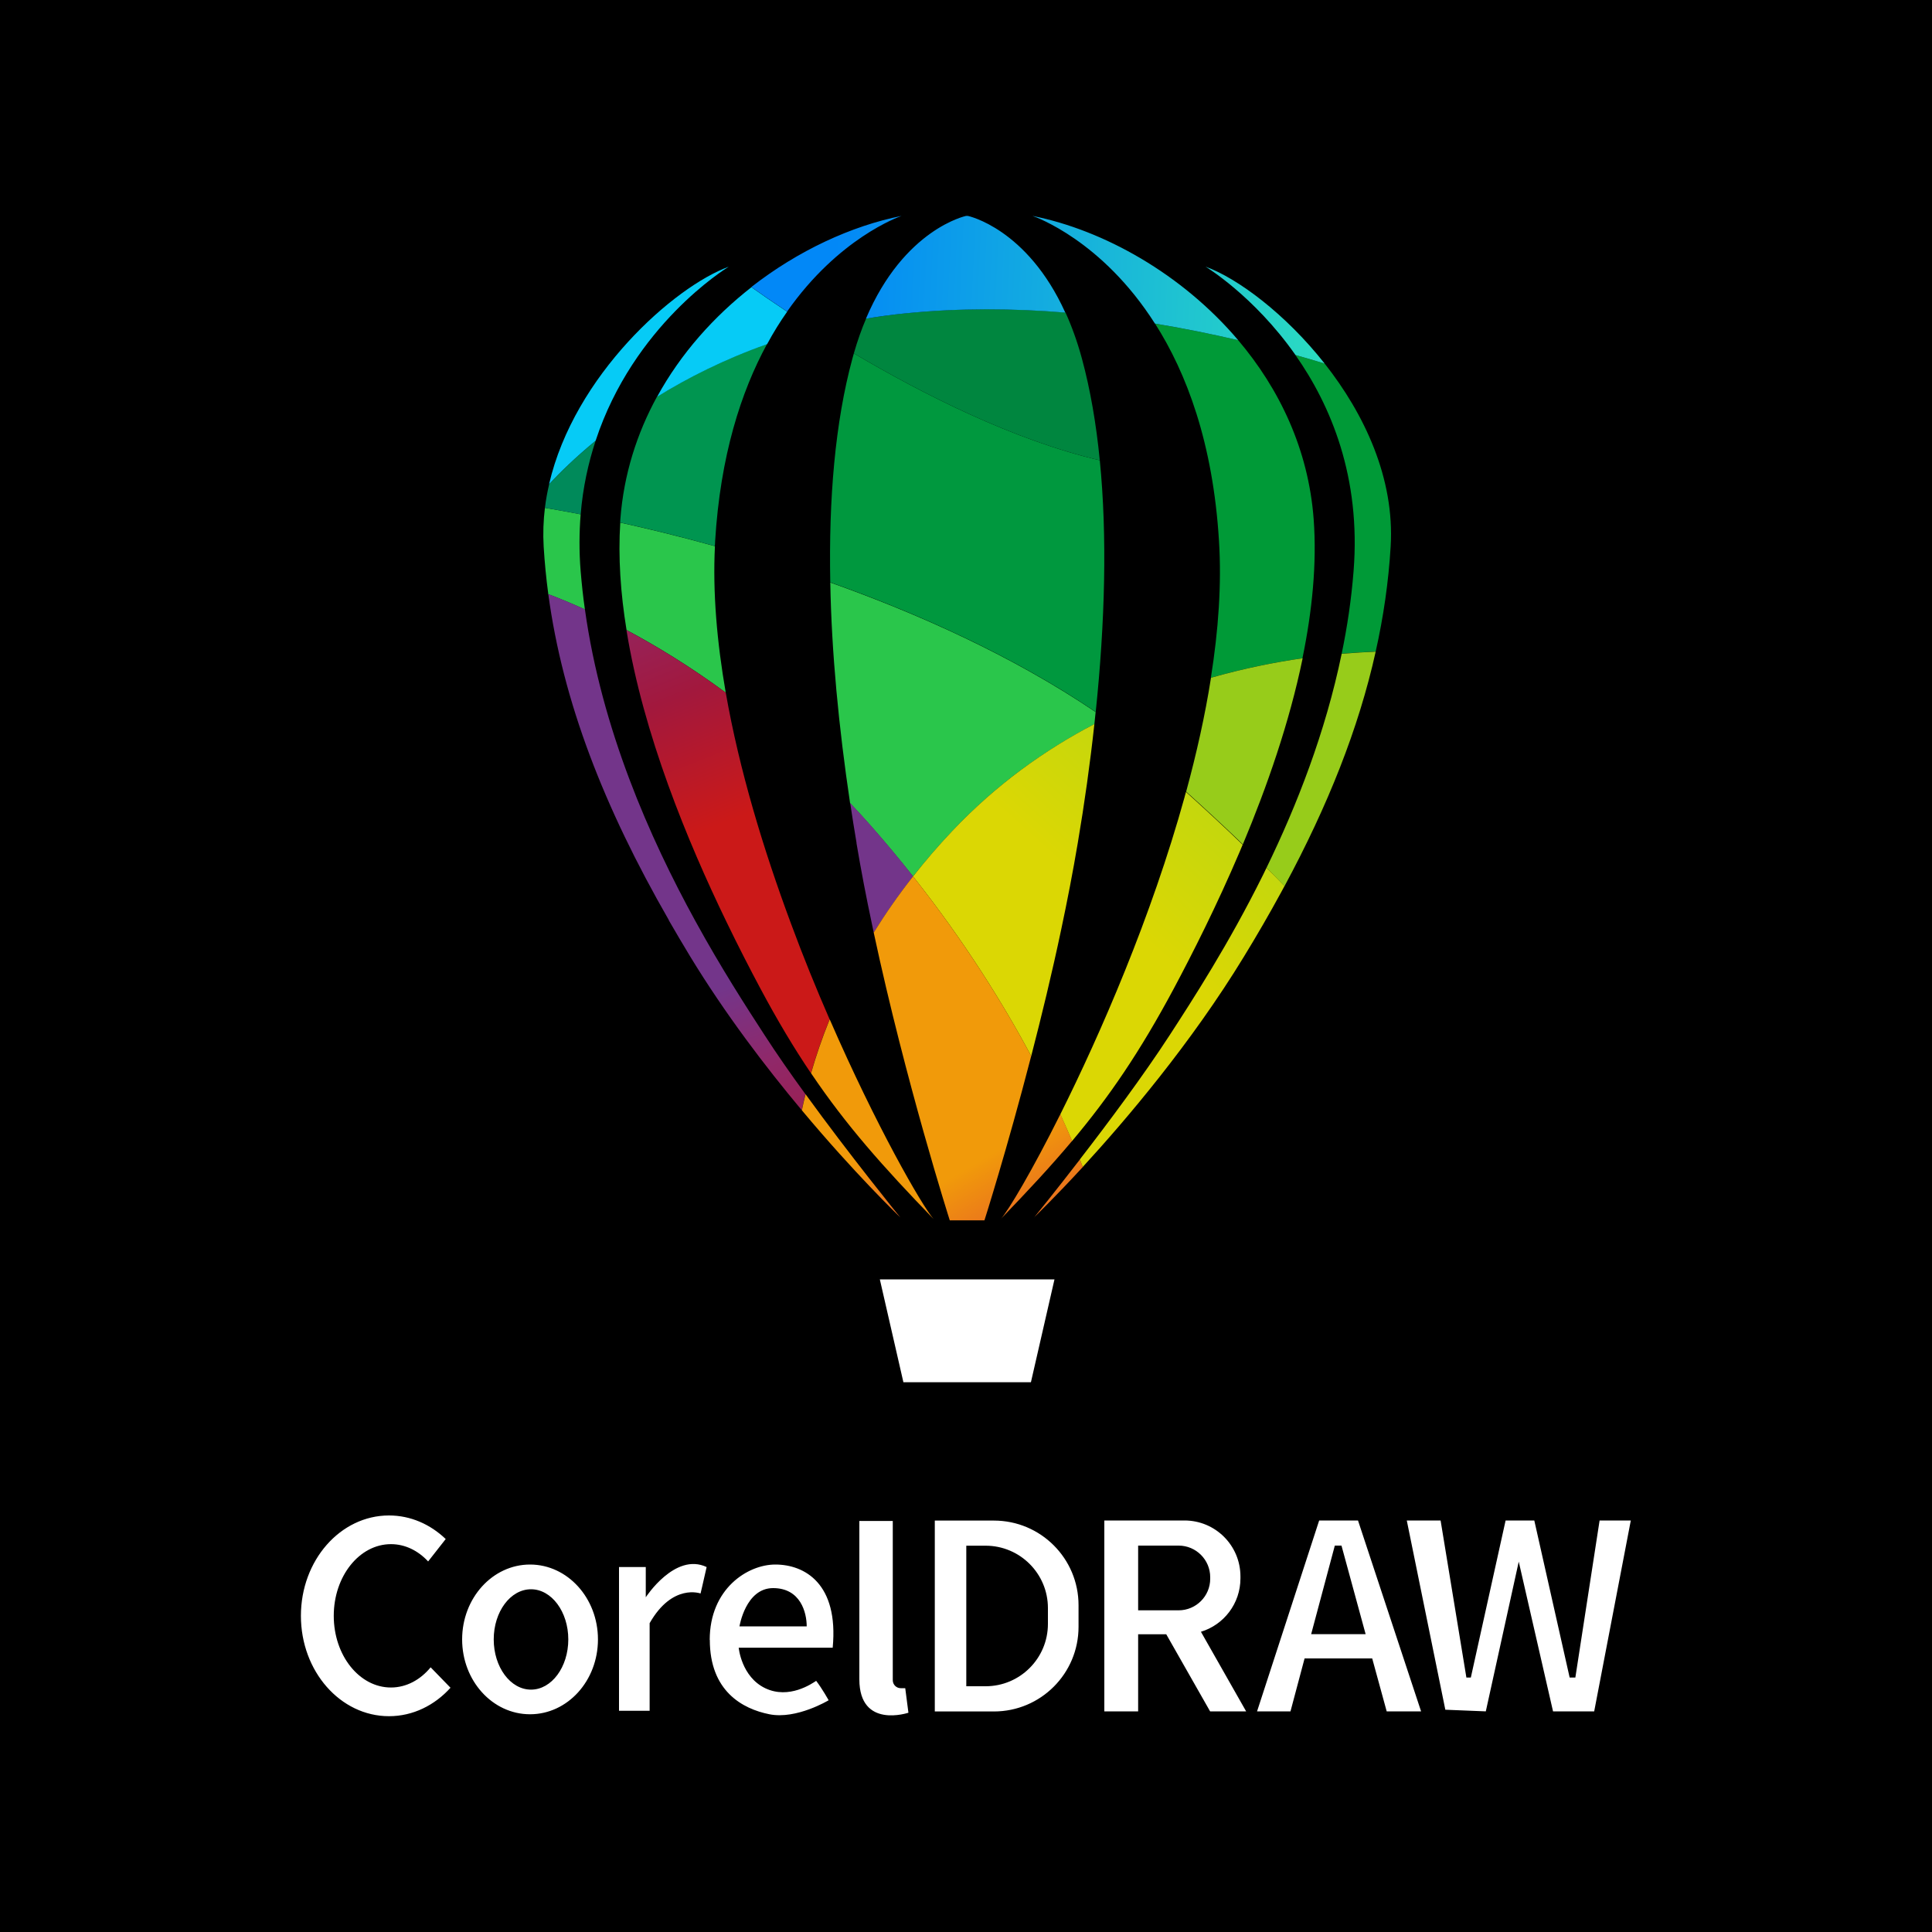
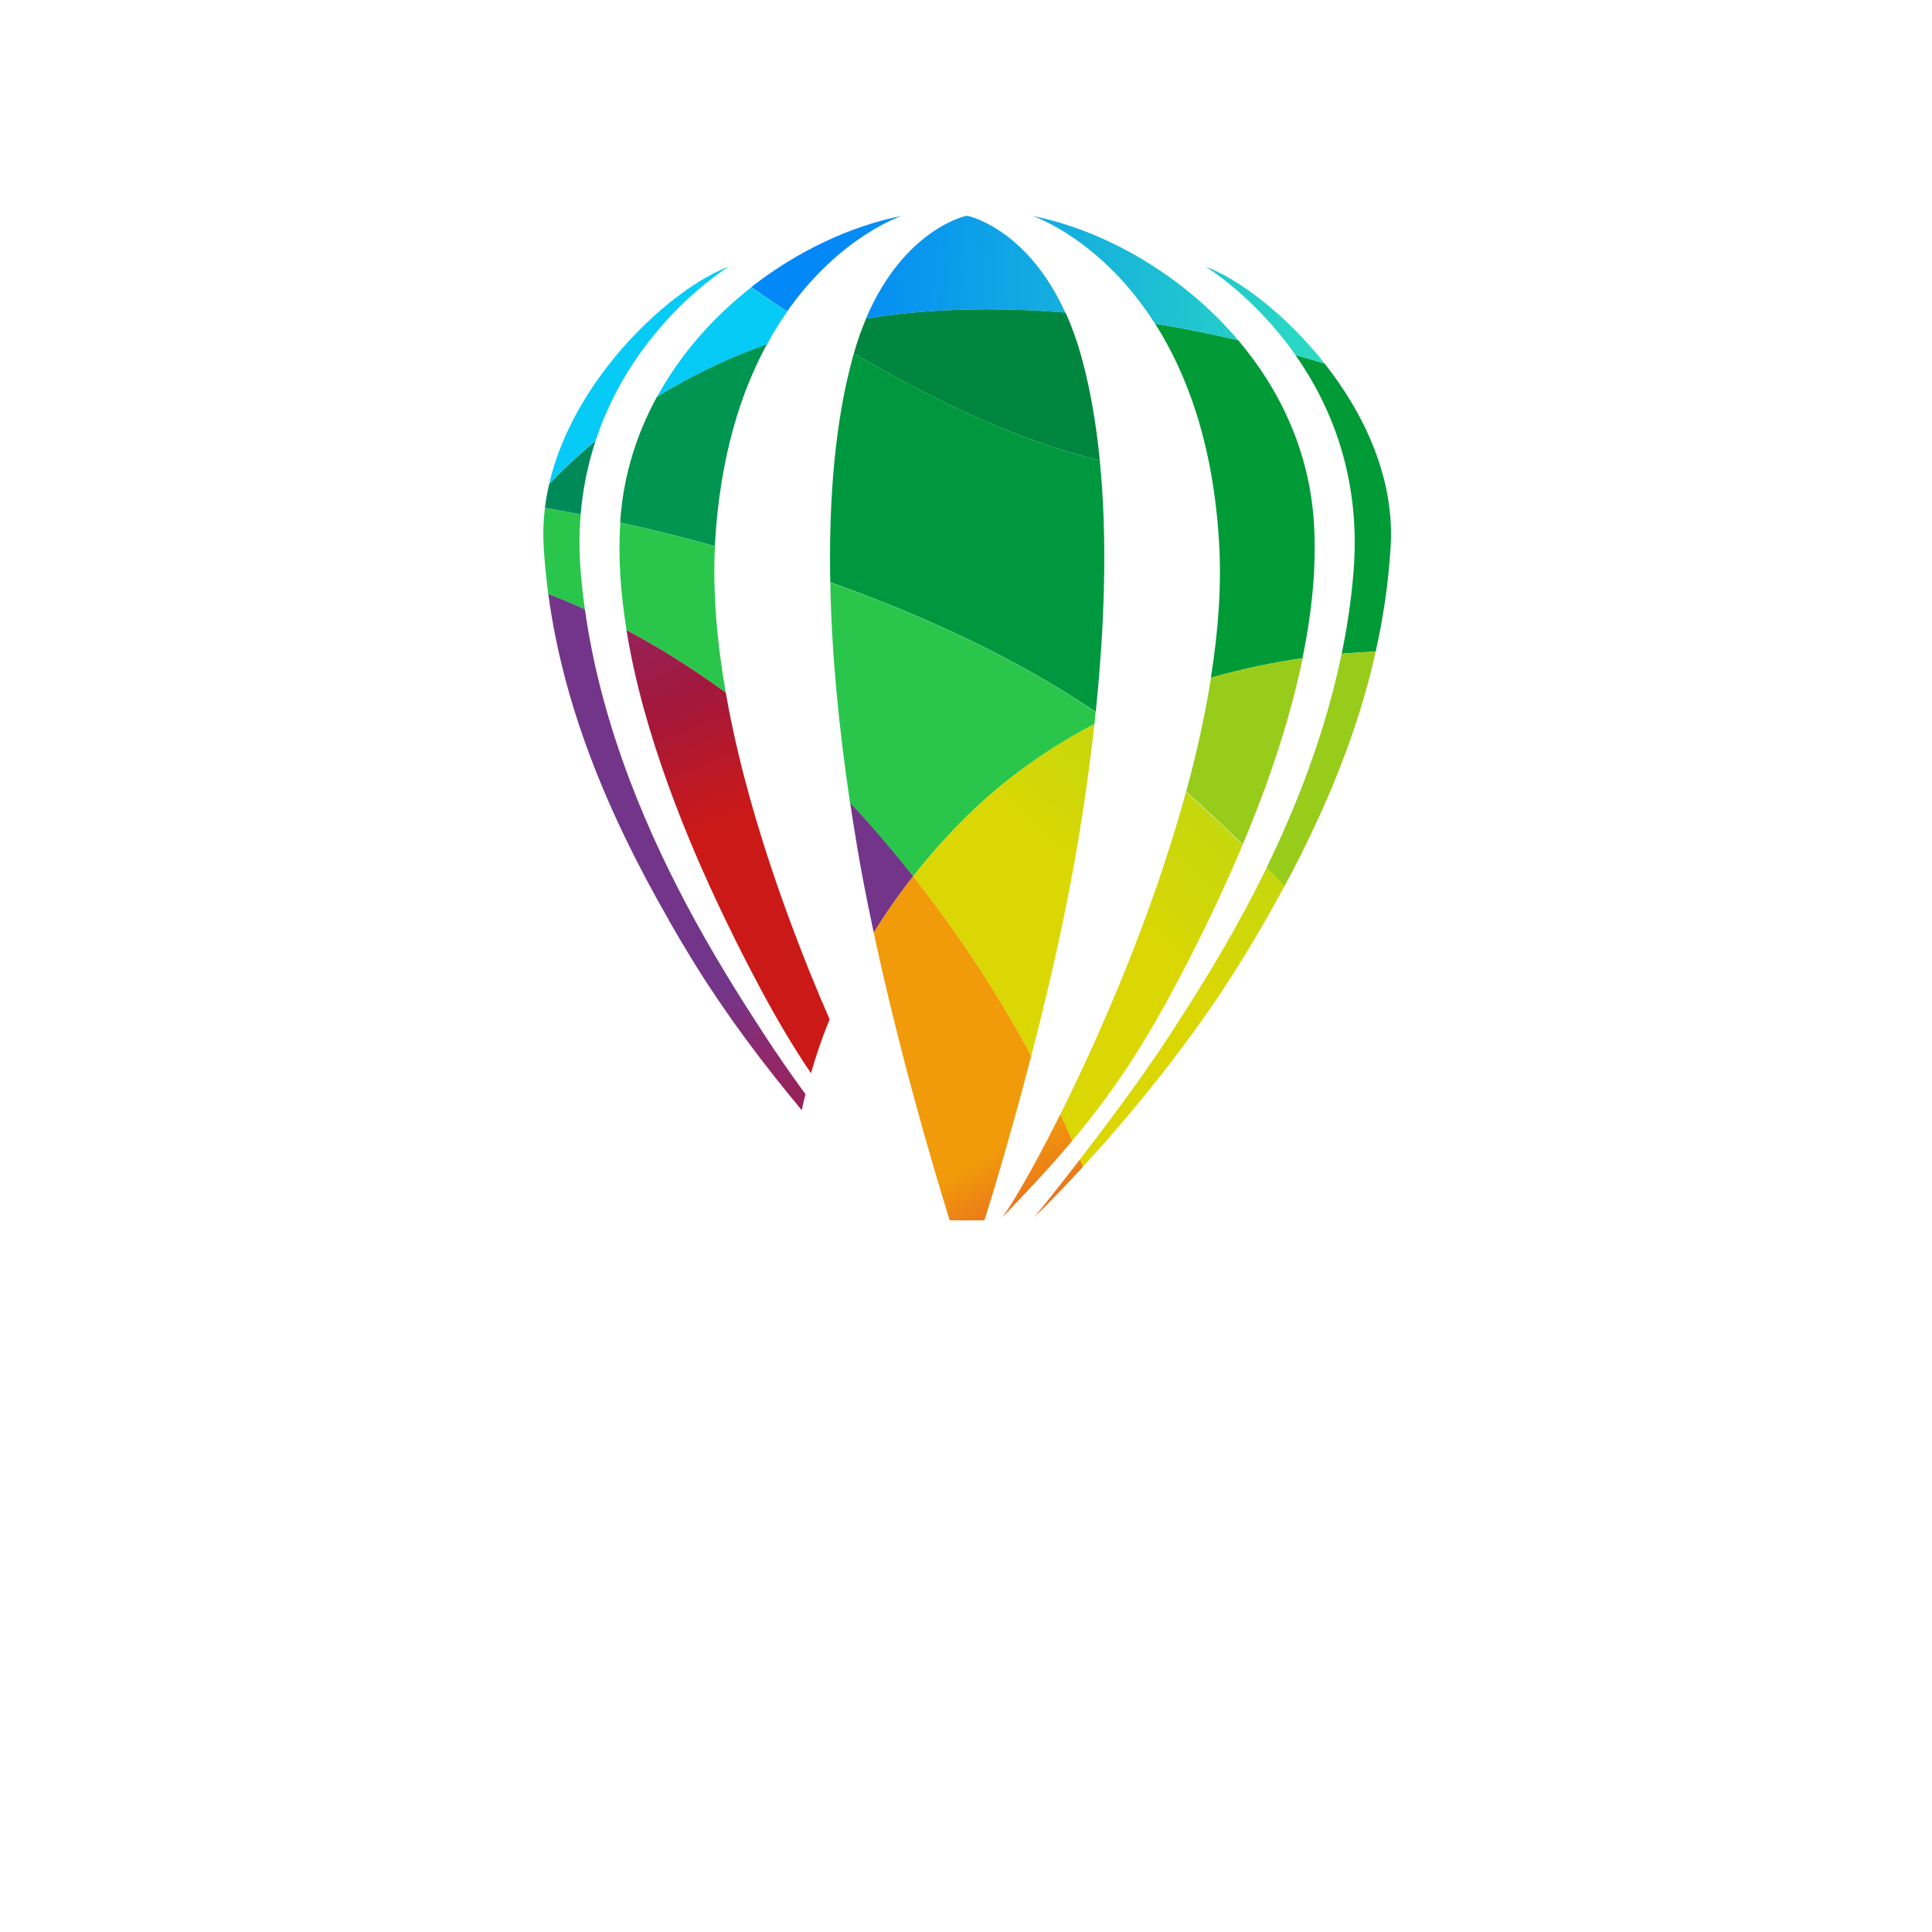
<svg xmlns="http://www.w3.org/2000/svg" xmlns:xlink="http://www.w3.org/1999/xlink" id="Layer_1" viewBox="0 0 200 200">
  <defs>
    <clipPath id="clippath">
      <path d="m134.1,36.75c1.07.3,2.08.6,3.03.89-4.05-5.14-9.02-8.84-12.34-10.04,0,0,5,3,9.31,9.14m-56.32-7.03c.92.66,2.18,1.53,3.7,2.54,5.32-7.59,11.53-9.79,11.85-9.9-5.17,1.03-10.71,3.58-15.56,7.37m41.8,3.78c3.05.5,5.94,1.1,8.61,1.72-5.8-6.85-13.92-11.4-21.3-12.87.33.11,7.21,2.55,12.68,11.15m-19.55-11.15s-6.42,1.33-10.37,10.64c1.32-.23,2.67-.41,4.07-.55,5.62-.57,11.23-.52,16.57-.08-3.96-8.74-10.09-10.01-10.09-10.01h-.18Z" fill="none" stroke-width="0" />
    </clipPath>
    <linearGradient id="linear-gradient" x1="-6088.21" y1="-1303.98" x2="-6087.99" y2="-1303.98" gradientTransform="translate(-319591.43 1492662.48) rotate(90) scale(245.17)" gradientUnits="userSpaceOnUse">
      <stop offset="0" stop-color="#0288f7" />
      <stop offset="1" stop-color="#2ee2bd" />
    </linearGradient>
    <clipPath id="clippath-1">
      <path d="m75.19,95.4c1.27,2.63,2.48,4.97,3.52,6.92,1.79,3.35,3.49,6.19,5.24,8.78.51-1.77,1.14-3.65,1.93-5.58-1.36-3.12-2.73-6.47-4.02-9.97-2.82-7.59-5.33-15.84-6.73-23.85-3.73-2.73-7.23-4.86-10.28-6.48,1.74,10.79,6.33,21.9,10.34,30.18" fill="none" stroke-width="0" />
    </clipPath>
    <linearGradient id="linear-gradient-2" x1="-6136.44" y1="-1281.72" x2="-6136.22" y2="-1281.72" gradientTransform="translate(206168.35 -986597) rotate(-90) scale(160.79)" gradientUnits="userSpaceOnUse">
      <stop offset="0" stop-color="#cb1918" />
      <stop offset=".39" stop-color="#a2183d" />
      <stop offset=".75" stop-color="#902869" />
      <stop offset="1" stop-color="#73358a" />
    </linearGradient>
    <clipPath id="clippath-2">
      <path d="m69.23,95.26c.72,1.25,1.47,2.52,2.24,3.79,3.62,5.94,7.81,11.43,11.53,15.88.11-.54.24-1.1.38-1.66-1.51-2.07-2.98-4.18-4.24-6.13-1.81-2.79-4.44-6.84-7.17-11.82-4.69-8.54-9.69-19.83-11.42-32.24-1.48-.67-2.75-1.19-3.79-1.58,1.5,11.12,5.75,22.04,12.48,33.75" fill="none" stroke-width="0" />
    </clipPath>
    <linearGradient id="linear-gradient-3" x1="-6136.44" y1="-1281.54" x2="-6136.22" y2="-1281.54" gradientTransform="translate(206137.21 -986605.37) rotate(-90) scale(160.8)" xlink:href="#linear-gradient-2" />
    <clipPath id="clippath-3">
      <path d="m88.66,87.26c.47,2.81,1.02,5.66,1.62,8.48.06.27.11.54.17.81,1.19-1.92,2.54-3.88,4.08-5.83-1.42-1.8-2.89-3.56-4.41-5.29-.7-.79-1.4-1.56-2.11-2.31.21,1.38.42,2.76.66,4.14" fill="none" stroke-width="0" />
    </clipPath>
    <linearGradient id="linear-gradient-4" x1="-6136.44" y1="-1281.99" x2="-6136.22" y2="-1281.99" gradientTransform="translate(206229.8 -986613.89) rotate(-90) scale(160.8)" xlink:href="#linear-gradient-2" />
    <clipPath id="clippath-4">
      <path d="m130.75,90.57c-3.56,7.18-7.3,12.94-9.66,16.58-2.73,4.2-6.4,9.12-9.31,12.88.11.28.21.54.3.78,4.51-4.91,11.23-12.82,16.68-21.76,1.37-2.24,2.65-4.45,3.84-6.64.12-.23.25-.45.37-.68-.6-.63-1.22-1.27-1.86-1.9-.12.25-.24.49-.36.74m-8.11-8.1c-3.45,12.47-8.72,24.56-12.88,32.89.45.99.86,1.91,1.22,2.76,3.85-4.58,7.01-9.21,10.53-15.78,1.93-3.62,4.43-8.55,6.82-14.16l.31-.74c-1.99-1.92-4.02-3.79-5.87-5.46l-.14.51Zm-24.07,3.56c-1.48,1.56-2.82,3.13-4.05,4.7,5.36,6.77,9.35,13.21,12.23,18.6,1.05-4.05,2.14-8.53,3.11-13.13.63-2.96,1.21-5.97,1.71-8.93.7-4.13,1.28-8.26,1.72-12.32-5.1,2.66-10.16,6.25-14.72,11.08" fill="none" stroke-width="0" />
    </clipPath>
    <linearGradient id="linear-gradient-5" x1="-6132.05" y1="-1353.97" x2="-6131.83" y2="-1353.97" gradientTransform="translate(-794264.78 -175306.86) rotate(180) scale(129.55)" gradientUnits="userSpaceOnUse">
      <stop offset="0" stop-color="#add816" />
      <stop offset="1" stop-color="#dbd704" />
    </linearGradient>
    <clipPath id="clippath-5">
      <path d="m103.59,126.2c2.81-2.91,5.22-5.5,7.4-8.1-.36-.84-.77-1.77-1.22-2.76-2.95,5.9-5.35,9.92-6.17,10.86" fill="none" stroke-width="0" />
    </clipPath>
    <linearGradient id="linear-gradient-6" x1="-6142.85" y1="-1283.31" x2="-6142.63" y2="-1283.31" gradientTransform="translate(187465.52 -896710.76) rotate(-90) scale(146)" gradientUnits="userSpaceOnUse">
      <stop offset="0" stop-color="#e1282b" />
      <stop offset=".39" stop-color="#e3402a" />
      <stop offset=".7" stop-color="#e76226" />
      <stop offset="1" stop-color="#f19a0a" />
    </linearGradient>
    <clipPath id="clippath-6">
      <path d="m107.04,126.03c.15-.15,2.14-2.06,5.05-5.22-.1-.25-.2-.51-.3-.78-2.6,3.37-4.59,5.82-4.74,6" fill="none" stroke-width="0" />
    </clipPath>
    <linearGradient id="linear-gradient-7" x1="-6142.85" y1="-1283.34" x2="-6142.63" y2="-1283.34" gradientTransform="translate(187472.21 -896710.9) rotate(-90) scale(146)" xlink:href="#linear-gradient-6" />
    <clipPath id="clippath-7">
      <path d="m90.45,96.55c3.32,15.53,7.87,29.78,7.87,29.78h3.59s2.31-7.24,4.84-17.01c-2.88-5.39-6.87-11.82-12.23-18.6-1.54,1.95-2.89,3.91-4.08,5.83" fill="none" stroke-width="0" />
    </clipPath>
    <linearGradient id="linear-gradient-8" x1="-6142.85" y1="-1283.25" x2="-6142.63" y2="-1283.25" gradientTransform="translate(187448.98 -896708.02) rotate(-90) scale(146)" xlink:href="#linear-gradient-6" />
    <clipPath id="clippath-8">
-       <path d="m83.96,111.1c3.63,5.39,7.45,9.68,12.69,15.1-1.22-1.4-5.94-9.6-10.76-20.68-.79,1.94-1.42,3.81-1.93,5.58" fill="none" stroke-width="0" />
-     </clipPath>
+       </clipPath>
    <linearGradient id="linear-gradient-9" x1="-6142.85" y1="-1283" x2="-6142.63" y2="-1283" gradientTransform="translate(187403.81 -896702.77) rotate(-90) scale(146)" xlink:href="#linear-gradient-6" />
    <clipPath id="clippath-9">
      <path d="m83.01,114.94h0c5.48,6.56,9.97,10.87,10.19,11.09-.24-.3-5.19-6.38-9.81-12.76-.14.57-.27,1.12-.38,1.66" fill="none" stroke-width="0" />
    </clipPath>
    <linearGradient id="linear-gradient-10" x1="-6142.85" y1="-1282.92" x2="-6142.63" y2="-1282.92" gradientTransform="translate(187390.73 -896707.8) rotate(-90) scale(146)" xlink:href="#linear-gradient-6" />
  </defs>
-   <rect x="-4.79" y="-4" width="209.58" height="208" stroke-width="0" />
  <path d="m60.55,63.09c-1.48-.67-2.75-1.19-3.79-1.58-.22-1.64-.38-3.28-.48-4.93-.08-1.36-.03-2.7.13-4.01.89.15,2.14.37,3.7.67-.15,1.86-.17,3.83,0,5.9.11,1.32.25,2.64.44,3.95m14.58,8.61c-3.73-2.74-7.23-4.86-10.27-6.48-.62-3.79-.88-7.55-.65-11.12,2.81.62,6.14,1.42,9.8,2.44-.24,4.78.21,9.93,1.12,15.17m38.29,2c-.04.41-.08.83-.13,1.25-5.1,2.66-10.16,6.24-14.72,11.08-1.48,1.56-2.82,3.13-4.05,4.69-1.38-1.74-2.85-3.51-4.41-5.28-.7-.79-1.4-1.56-2.11-2.31-1.17-7.84-1.92-15.58-2.05-22.84,9.07,3.22,18.86,7.59,27.47,13.41h0Z" fill="#2ac64b" stroke-width="0" />
  <path d="m61.66,45.62c-.76,2.31-1.32,4.85-1.55,7.62-1.56-.3-2.82-.52-3.7-.67.1-.83.25-1.65.44-2.45,1.11-1.19,2.72-2.77,4.82-4.5" fill="#008a5a" stroke-width="0" />
  <path d="m79.4,35.62c-2.68,4.92-4.83,11.55-5.37,20.39,0,.17-.02.35-.03.52-3.66-1.02-6.98-1.82-9.8-2.44,0-.12.01-.23.02-.35.35-4.64,1.72-8.89,3.79-12.67,3.2-1.98,6.99-3.9,11.39-5.45" fill="#009550" stroke-width="0" />
  <path d="m113.42,73.69c-8.61-5.82-18.4-10.19-27.47-13.41-.17-8.64.5-16.58,2.29-23.16.05-.18.1-.36.15-.54,7.19,4.25,16.56,8.99,25.46,11.07.78,7.84.54,16.76-.42,26.04h0Z" fill="#00983e" stroke-width="0" />
  <path d="m143.96,56.58c-.22,3.65-.74,7.26-1.55,10.87-1.03.04-2.21.11-3.52.22.58-2.78,1-5.63,1.23-8.53.78-9.76-2.37-17.2-6.02-22.39,1.07.3,2.08.6,3.03.89,4.1,5.2,7.26,11.87,6.83,18.94m-9.12,11.56c-2.86.41-6.08,1.05-9.49,2.02.78-4.9,1.12-9.69.84-14.15-.62-10.19-3.38-17.43-6.62-22.51,3.05.5,5.94,1.1,8.61,1.72,4.26,5.03,7.27,11.3,7.81,18.52.34,4.6-.15,9.5-1.16,14.4" fill="#009a37" stroke-width="0" />
  <path d="m113.85,47.65c-8.9-2.08-18.27-6.82-25.46-11.07.38-1.32.8-2.51,1.27-3.6,1.32-.22,2.67-.41,4.07-.55,5.62-.57,11.23-.52,16.57-.08.63,1.39,1.21,2.97,1.7,4.77.87,3.21,1.48,6.75,1.85,10.53" fill="#00863f" stroke-width="0" />
  <path d="m75.44,27.61c-.3.18-9.85,6.06-13.78,18.01-2.1,1.73-3.71,3.31-4.82,4.5,2.6-11.27,12.97-20.47,18.6-22.51m6.05,4.65c-.72,1.02-1.42,2.14-2.08,3.37-4.39,1.55-8.19,3.47-11.39,5.45,2.45-4.49,5.89-8.32,9.77-11.35.92.66,2.18,1.53,3.7,2.54Z" fill="#06cbf6" stroke-width="0" />
  <g clip-path="url(#clippath)">
    <rect x="98.91" y=".1" width="17.09" height="59.78" transform="translate(74.22 136.49) rotate(-88.26)" fill="url(#linear-gradient)" stroke-width="0" />
  </g>
  <polygon points="100.12 143.09 106.72 143.09 109.16 132.44 91.08 132.44 93.52 143.09 100.12 143.09" fill="#fff" stroke-width="0" />
  <path d="m149.62,176.99l4.19.17,3.41-15.5,3.55,15.5h4.26l3.79-19.76h-3.23l-2.51,16.26h-.59l-3.66-16.26h-2.97l-3.6,16.26h-.46l-2.67-16.26h-3.5l3.99,19.59Zm-8.25-7.82l-2.5-9.17h-.69l-2.45,9.17h5.65Zm.68,2.51h-7l-1.46,5.48h-3.46l6.43-19.76h4.02l6.53,19.76h-3.56l-1.5-5.48Zm-24.23-4.98h4.19c1.8,0,3.27-1.46,3.27-3.27v-.16c0-1.8-1.46-3.27-3.27-3.27h-4.19v6.7Zm7.45,10.46l-4.54-7.98h-2.91v7.98h-3.5v-19.76h8.3c3.2,0,5.79,2.59,5.79,5.79v.2c0,2.61-1.72,4.81-4.09,5.53l4.68,8.24h-3.73Zm-16.79-10.7v1.65c0,3.56-2.89,6.45-6.45,6.45h-2v-14.55h2c3.56,0,6.45,2.89,6.45,6.45m-5.59-9.05h-6.12v19.76h6.12c4.84,0,8.76-3.92,8.76-8.76v-2.24c0-4.84-3.92-8.76-8.76-8.76m-9.19,17.35h-.46c-.45,0-.82-.37-.82-.82v-16.49h-3.46v16.39c0,5.18,5.08,3.46,5.08,3.46l-.33-2.54Zm-10.19-6.4h-6.96s.63-3.96,3.48-3.96,3.48,2.54,3.48,3.96m-10.03,1.4c0,5.29,3.36,7.14,6.17,7.7,2.8.56,6.13-1.45,6.13-1.45,0,0-.66-1.19-1.29-2.01-.4.26-2.8,1.95-5.28.76-2.47-1.19-2.74-4.19-2.74-4.19h9.73c.63-6.63-2.9-8.61-5.94-8.61-2.87,0-6.79,2.51-6.79,7.8h0Zm-.96-4.8s.26-1.09.63-2.74c-3.27-1.55-6.3,3.13-6.3,3.13v-3.13h-2.77v14.88h3.17v-9.07c2.37-4.16,5.28-3.07,5.28-3.07Zm-13.69,4.75c0,2.87-1.73,5.2-3.86,5.2s-3.86-2.33-3.86-5.2,1.73-5.19,3.86-5.19,3.86,2.33,3.86,5.19m-3.96-7.75c-3.88,0-7.03,3.47-7.03,7.75s3.14,7.75,7.03,7.75,7.03-3.47,7.03-7.75-3.15-7.75-7.03-7.75m-8.23,12.75c-1.64,1.82-3.89,2.95-6.37,2.95-5.04,0-9.12-4.65-9.12-10.39s4.08-10.39,9.12-10.39c2.24,0,4.28.92,5.87,2.44l-1.82,2.32c-1.04-1.12-2.38-1.79-3.85-1.79-3.27,0-5.92,3.32-5.92,7.42s2.65,7.42,5.92,7.42c1.6,0,3.05-.8,4.11-2.09l2.05,2.11Z" fill="#fff" stroke-width="0" />
  <g clip-path="url(#clippath-1)">
    <rect x="57.02" y="62.95" width="36.7" height="50.42" transform="translate(-27.55 34.69) rotate(-22.02)" fill="url(#linear-gradient-2)" stroke-width="0" />
  </g>
  <g clip-path="url(#clippath-2)">
    <rect x="47.71" y="58.47" width="44.72" height="59.52" transform="translate(-27.96 32.7) rotate(-22.02)" fill="url(#linear-gradient-3)" stroke-width="0" />
  </g>
  <g clip-path="url(#clippath-3)">
    <rect x="85.73" y="82.39" width="11.08" height="14.89" transform="translate(-27.02 40.77) rotate(-22.02)" fill="url(#linear-gradient-4)" stroke-width="0" />
  </g>
  <path d="m138.89,67.67c-1.68,8.15-4.64,15.7-7.78,22.16.63.64,1.26,1.28,1.86,1.91,4.48-8.33,7.67-16.3,9.44-24.28-1.03.04-2.21.11-3.52.22m-13.53,2.49c-.61,3.89-1.5,7.85-2.57,11.78,1.85,1.67,3.88,3.54,5.87,5.46,2.49-5.95,4.82-12.61,6.19-19.27-2.86.41-6.08,1.05-9.49,2.02" fill="#97cc1a" stroke-width="0" />
  <g clip-path="url(#clippath-4)">
    <rect x="83.85" y="68.22" width="59.79" height="59.33" transform="translate(-35.26 115.68) rotate(-47.53)" fill="url(#linear-gradient-5)" stroke-width="0" />
  </g>
  <g clip-path="url(#clippath-5)">
    <rect x="101.34" y="114.22" width="11.9" height="13.11" transform="translate(-46.6 71.61) rotate(-30.67)" fill="url(#linear-gradient-6)" stroke-width="0" />
  </g>
  <g clip-path="url(#clippath-6)">
    <rect x="105.86" y="119.16" width="7.4" height="7.74" transform="translate(-47.43 73.09) rotate(-30.67)" fill="url(#linear-gradient-7)" stroke-width="0" />
  </g>
  <g clip-path="url(#clippath-7)">
    <rect x="82.51" y="89.05" width="32.19" height="38.95" transform="translate(-41.56 65.47) rotate(-30.67)" fill="url(#linear-gradient-8)" stroke-width="0" />
  </g>
  <g clip-path="url(#clippath-8)">
    <rect x="79.57" y="103.73" width="21.46" height="24.26" transform="translate(-46.47 62.26) rotate(-30.67)" fill="url(#linear-gradient-9)" stroke-width="0" />
  </g>
  <g clip-path="url(#clippath-9)">
-     <rect x="80.47" y="111.57" width="15.28" height="16.17" transform="translate(-48.71 61.67) rotate(-30.67)" fill="url(#linear-gradient-10)" stroke-width="0" />
-   </g>
+     </g>
</svg>